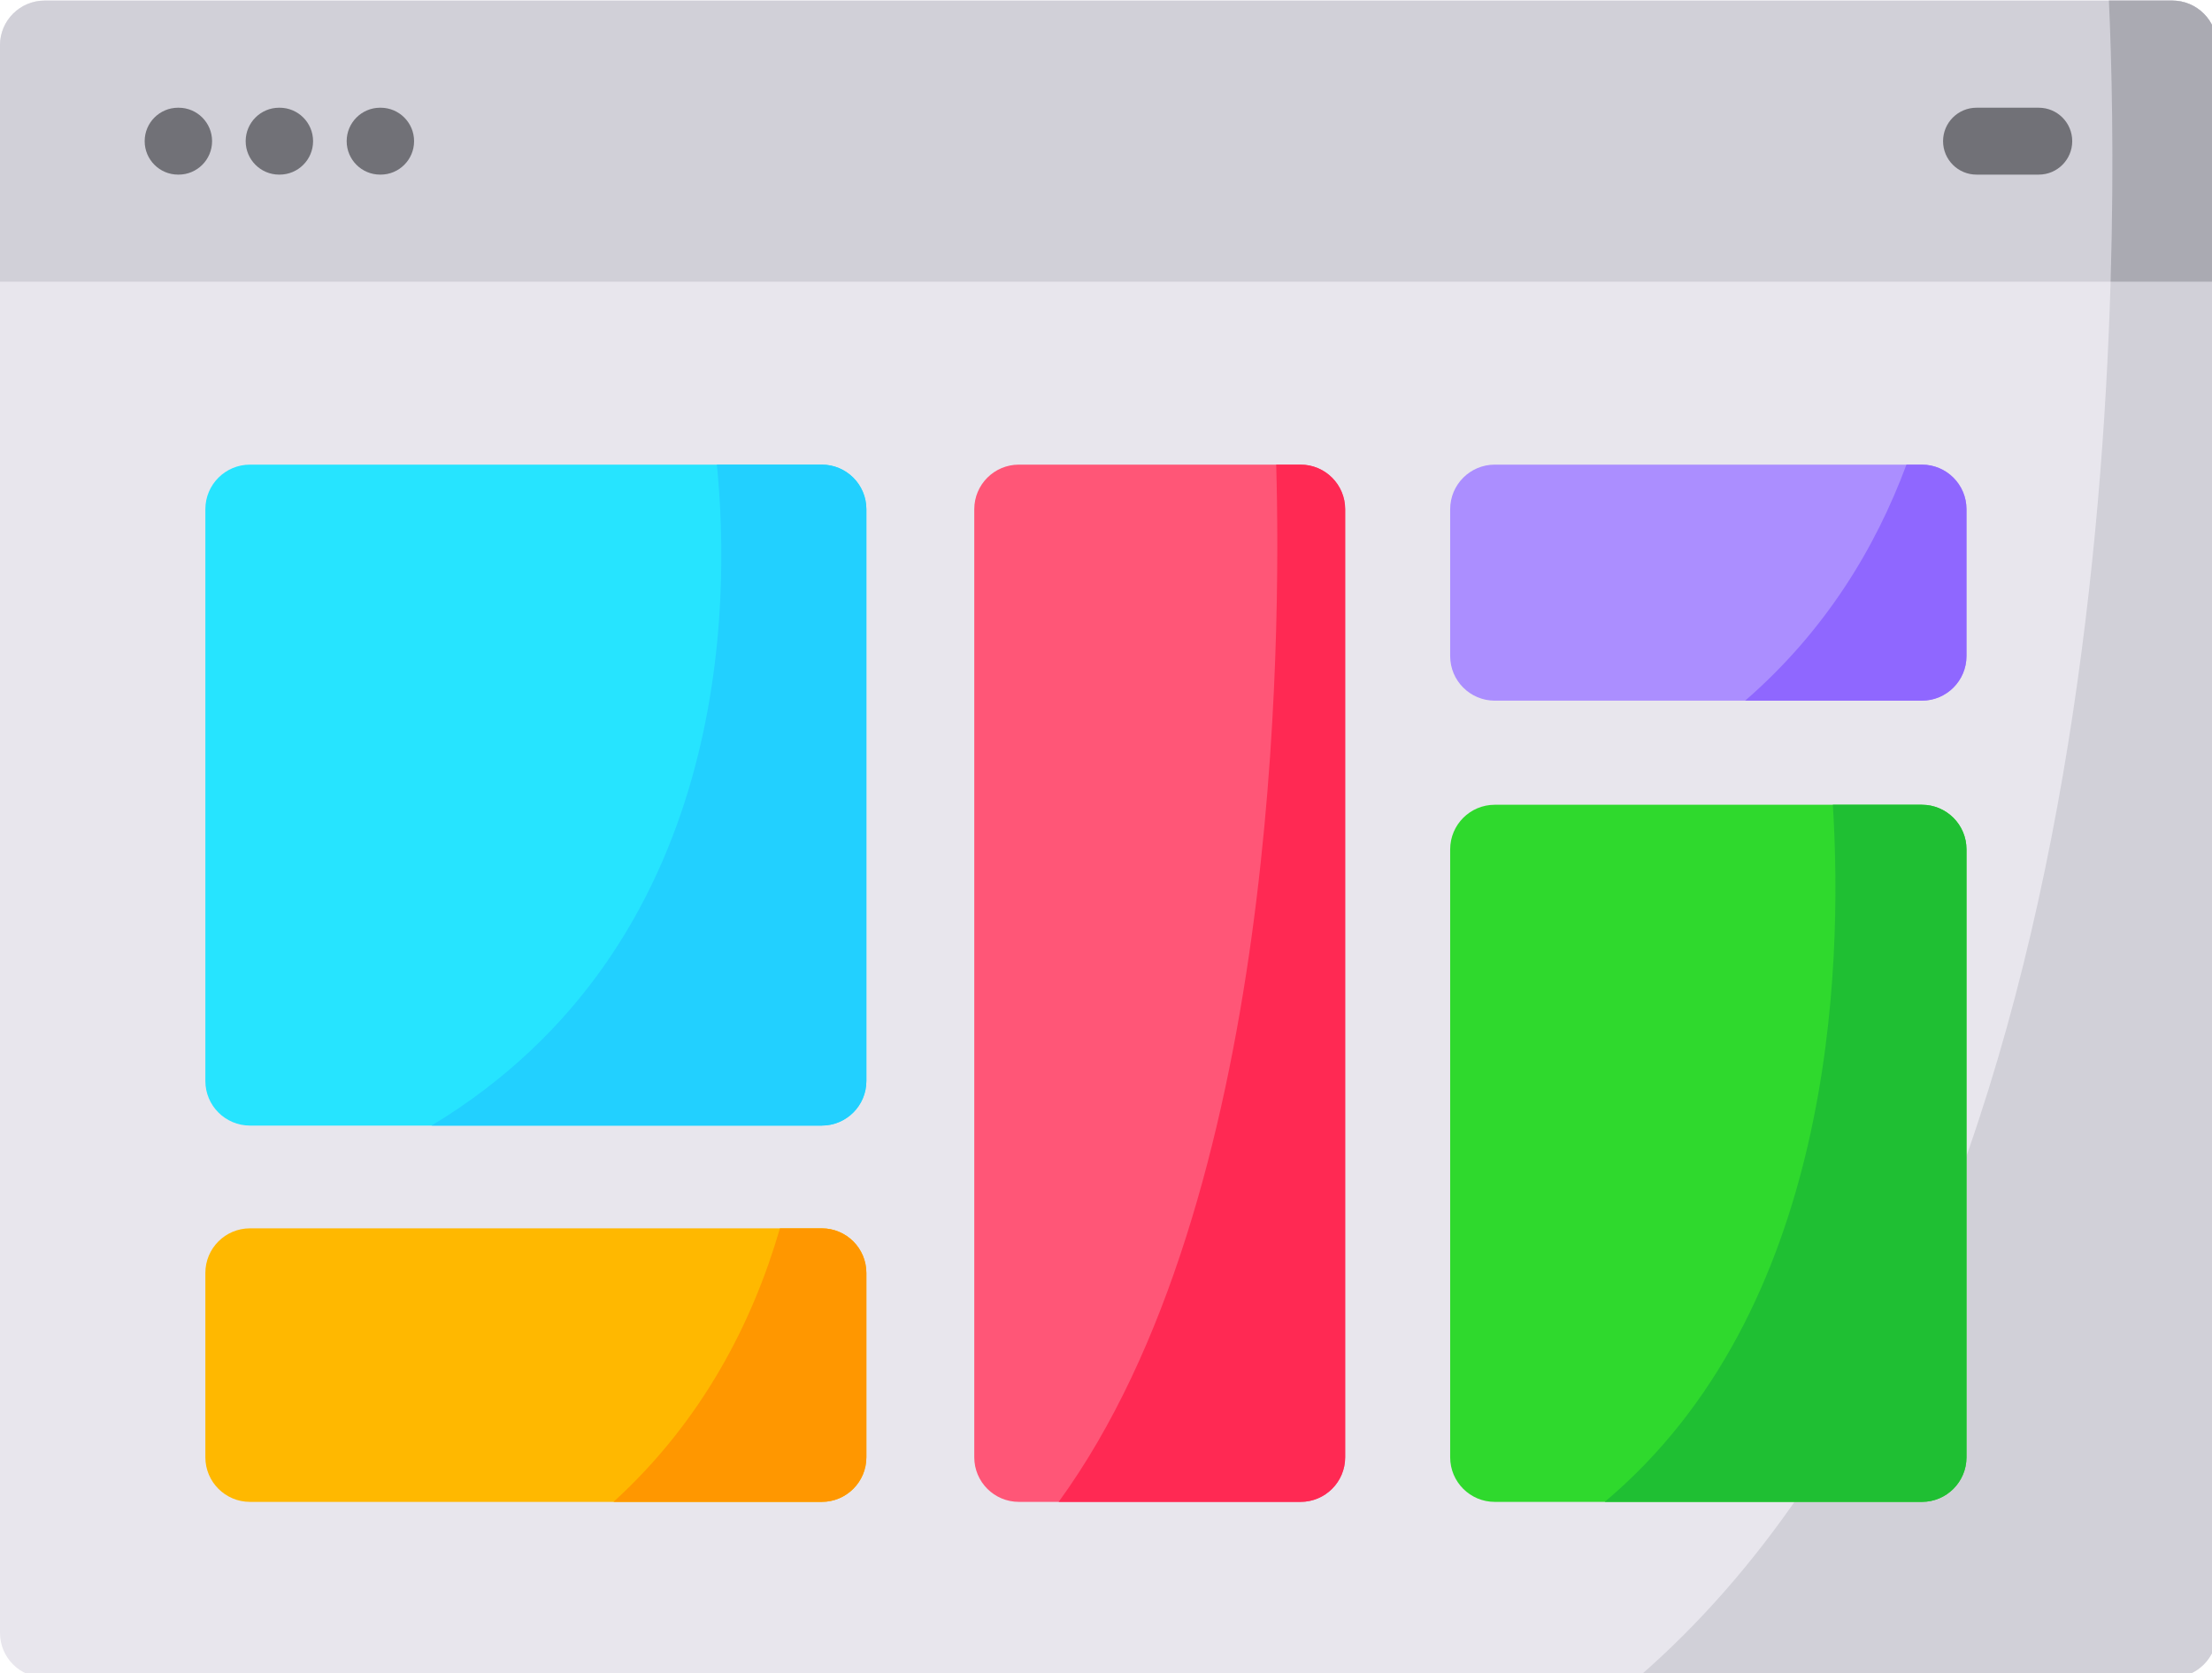
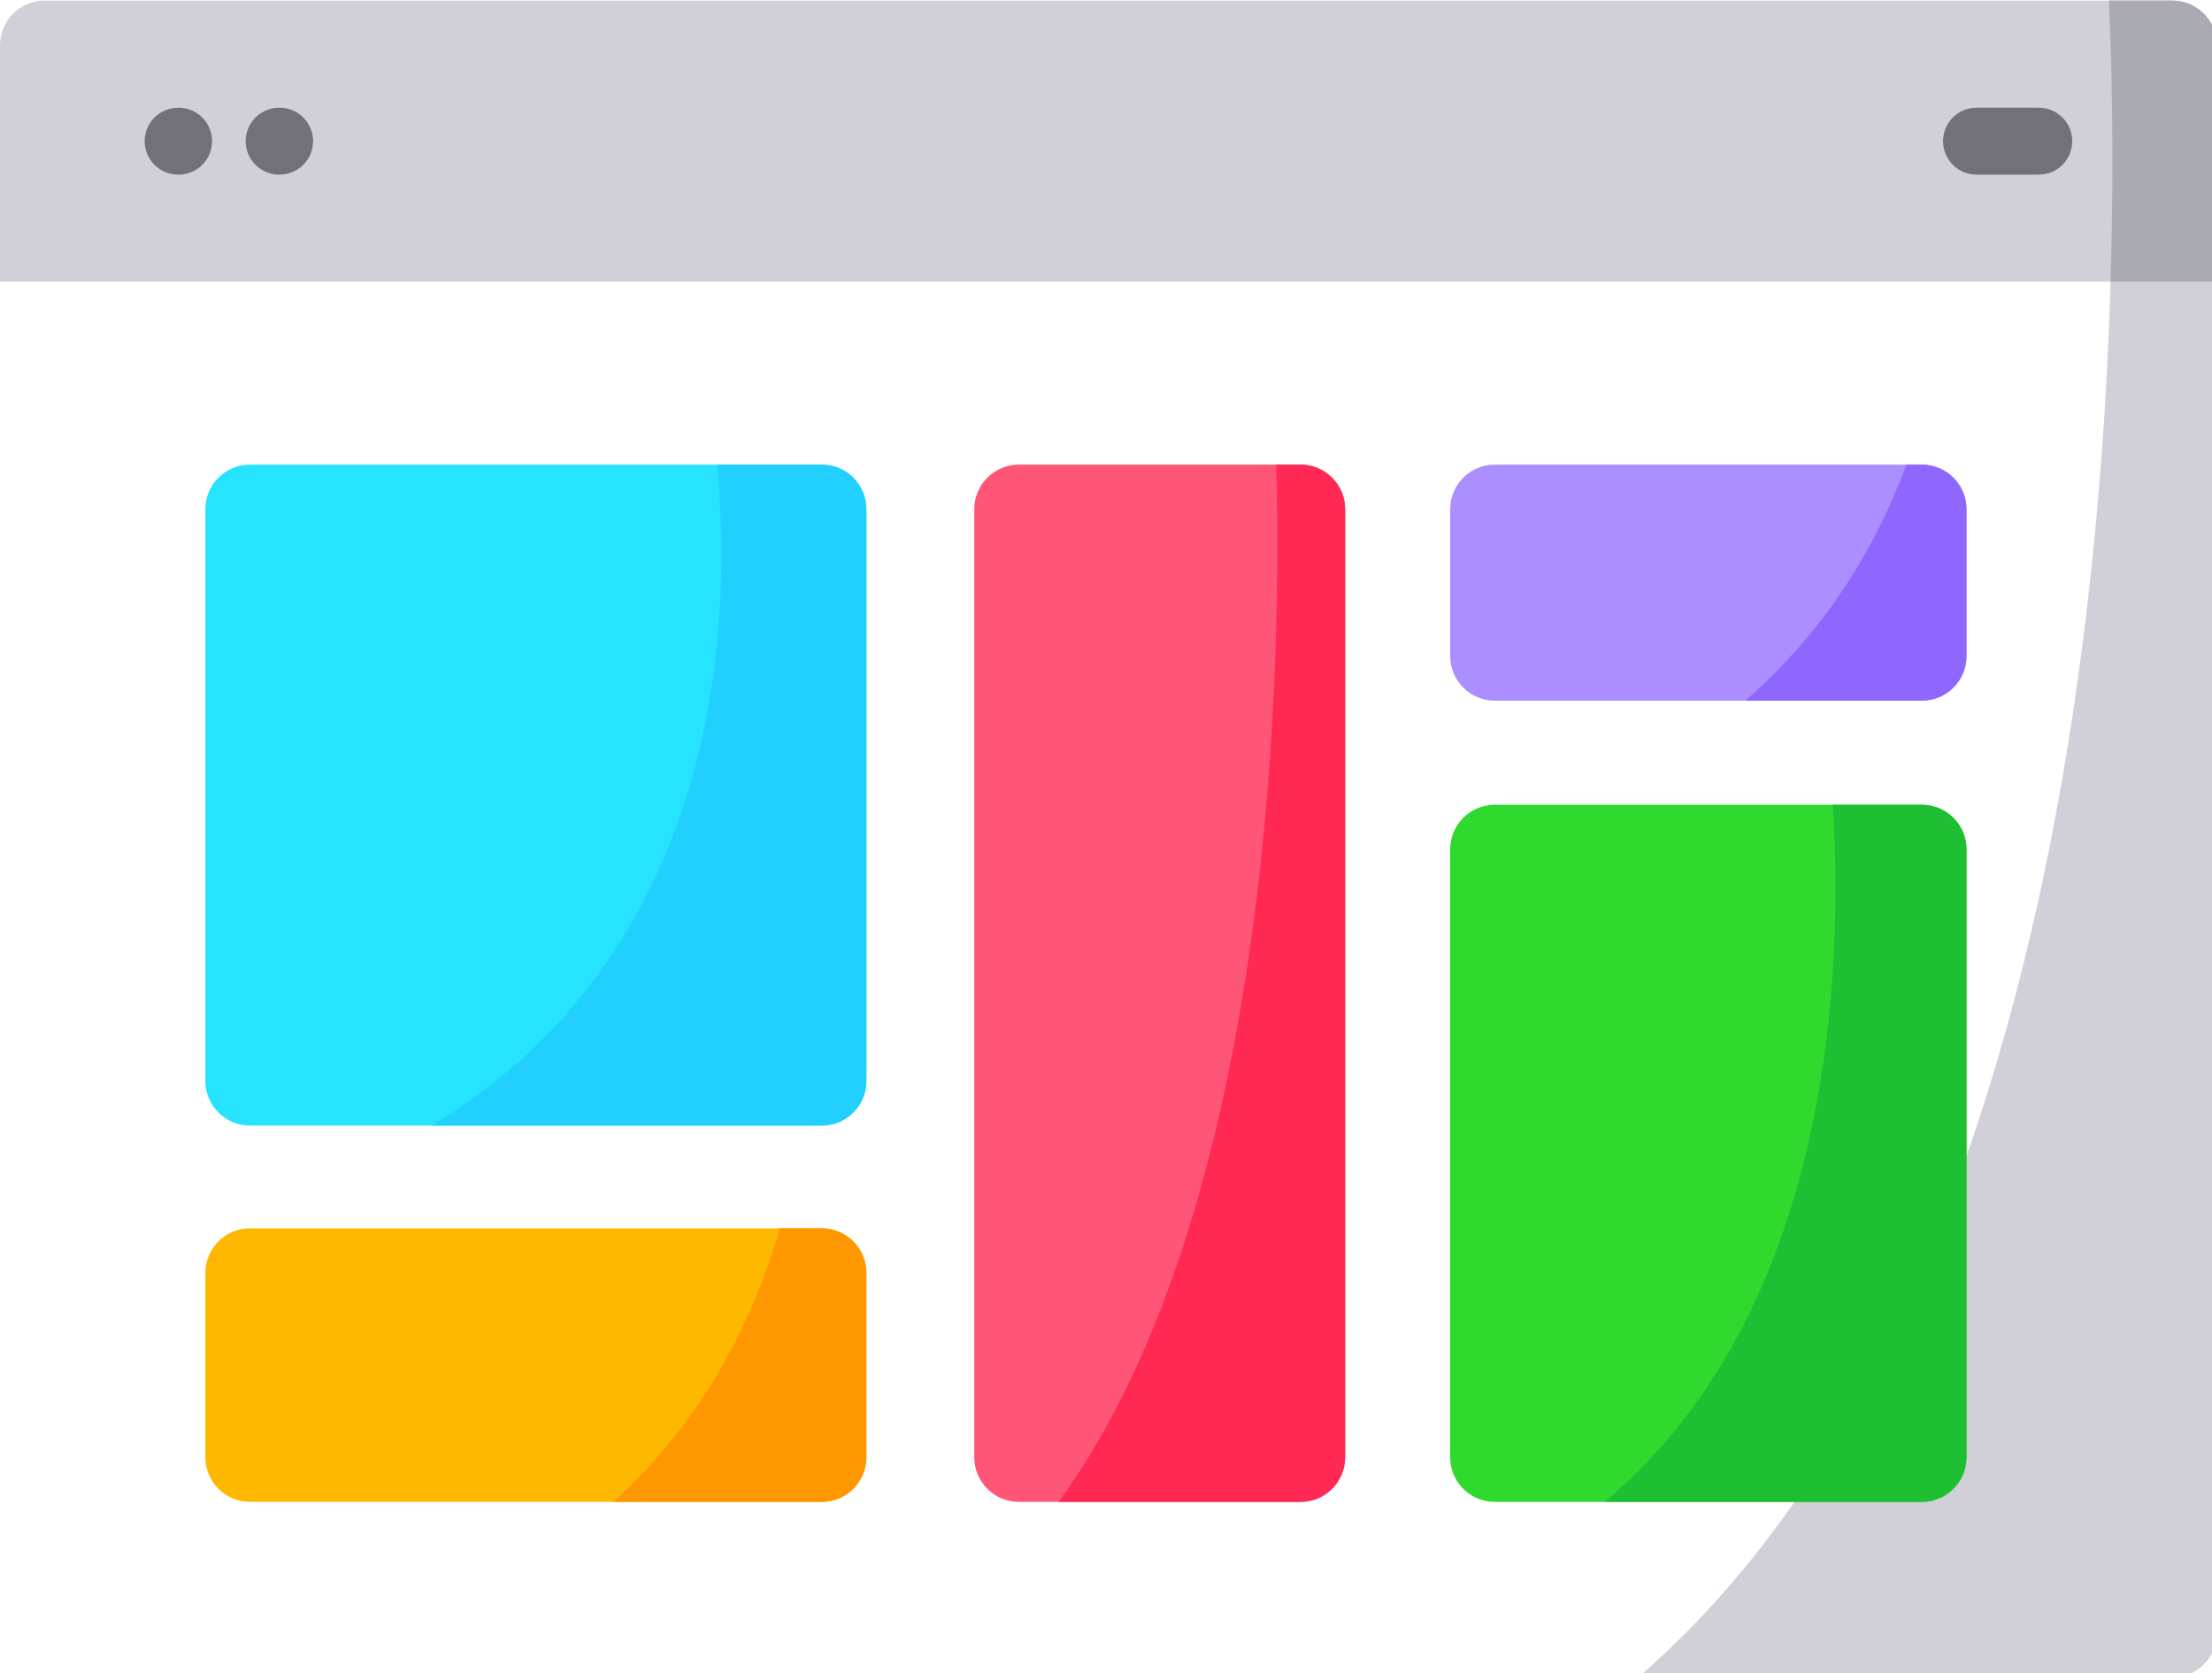
<svg xmlns="http://www.w3.org/2000/svg" version="1.1" width="105.75" viewBox="0 0 105.75 80" height="80" id="Capa_1">
  <defs id="defs51" />
  <g transform="matrix(0.207,0,0,0.207,0,-12.875)" id="g46">
    <g id="g44">
      <g id="g20">
-         <path id="path2" fill="#e8e6ed" d="m 512,72.638 v 366.724 c 0,5.687 -4.615,10.302 -10.302,10.302 H 10.302 C 4.615,449.664 0,445.049 0,439.362 V 72.638 C 0,66.951 4.615,62.336 10.302,62.336 h 491.396 c 5.687,0 10.302,4.615 10.302,10.302 z" />
        <path id="path4" fill="#d1d0d8" d="m 512,72.638 v 366.724 c 0,5.687 -4.615,10.302 -10.302,10.302 H 378.303 C 492.282,351.004 489.748,121.603 487.059,62.337 h 14.639 C 507.385,62.336 512,66.951 512,72.638 Z" />
        <path id="path6" fill="#d1d0d8" d="m 512,72.638 v 54.631 H 0 V 72.638 C 0,66.951 4.615,62.336 10.302,62.336 h 491.396 c 5.687,0 10.302,4.615 10.302,10.302 z" />
        <path id="path8" fill="#aaaab2" d="m 512,72.638 v 54.631 h -24.549 c 0.845,-28.289 0.237,-51.19 -0.391,-64.932 h 14.639 C 507.385,62.336 512,66.951 512,72.638 Z" />
        <g id="g18" fill="#717177">
          <path id="path10" d="m 41.255,102.531 h -0.117 c -4.268,0 -7.726,-3.459 -7.726,-7.726 0,-4.267 3.459,-7.726 7.726,-7.726 h 0.117 c 4.268,0 7.726,3.459 7.726,7.726 0,4.266 -3.459,7.726 -7.726,7.726 z" />
          <path id="path12" d="m 64.58,102.531 h -0.116 c -4.268,0 -7.726,-3.459 -7.726,-7.726 0,-4.267 3.459,-7.726 7.726,-7.726 h 0.116 c 4.268,0 7.726,3.459 7.726,7.726 0.001,4.266 -3.458,7.726 -7.726,7.726 z" />
-           <path id="path14" d="m 87.907,102.531 h -0.116 c -4.268,0 -7.726,-3.459 -7.726,-7.726 0,-4.267 3.459,-7.726 7.726,-7.726 h 0.116 c 4.268,0 7.726,3.459 7.726,7.726 0.001,4.266 -3.458,7.726 -7.726,7.726 z" />
          <path id="path16" d="m 470.862,102.531 h -14.377 c -4.268,0 -7.726,-3.459 -7.726,-7.726 0,-4.267 3.459,-7.726 7.726,-7.726 h 14.377 c 4.268,0 7.726,3.459 7.726,7.726 10e-4,4.266 -3.458,7.726 -7.726,7.726 z" />
        </g>
      </g>
      <path id="path22" fill="#26e4ff" d="m 200.092,179.818 v 132.059 c 0,5.69 -4.612,10.302 -10.302,10.302 H 57.731 c -5.69,0 -10.302,-4.612 -10.302,-10.302 V 179.818 c 0,-5.69 4.612,-10.302 10.302,-10.302 H 189.79 c 5.69,0 10.302,4.613 10.302,10.302 z" />
      <path id="path24" fill="#22d0ff" d="m 200.092,179.818 v 132.059 c 0,5.69 -4.612,10.302 -10.302,10.302 H 99.67 c 69.177,-41.805 69.074,-120.881 65.89,-152.662 h 24.23 c 5.69,-0.001 10.302,4.612 10.302,10.301 z" />
      <path id="path26" fill="#ffb800" d="m 200.092,356.216 v 42.577 c 0,5.69 -4.612,10.302 -10.302,10.302 H 57.731 c -5.69,0 -10.302,-4.612 -10.302,-10.302 v -42.577 c 0,-5.69 4.612,-10.302 10.302,-10.302 H 189.79 c 5.69,0 10.302,4.613 10.302,10.302 z" />
      <path id="path28" fill="#ff9700" d="m 200.092,356.216 v 42.577 c 0,5.69 -4.612,10.302 -10.302,10.302 h -48.099 c 20.439,-18.646 32.059,-41.238 38.436,-63.181 h 9.663 c 5.69,0 10.302,4.613 10.302,10.302 z" />
      <path id="path30" fill="#ab8eff" d="m 454.166,179.818 v 33.913 c 0,5.69 -4.612,10.302 -10.302,10.302 h -98.64 c -5.69,0 -10.302,-4.612 -10.302,-10.302 v -33.913 c 0,-5.69 4.612,-10.302 10.302,-10.302 h 98.64 c 5.689,0 10.302,4.613 10.302,10.302 z" />
      <path id="path32" fill="#8f67ff" d="m 454.166,179.818 v 33.913 c 0,5.69 -4.612,10.302 -10.302,10.302 h -40.816 c 18.481,-16.04 30.102,-35.242 37.251,-54.517 h 3.564 c 5.69,0 10.303,4.613 10.303,10.302 z" />
      <path id="path34" fill="#2fd92d" d="m 454.166,258.38 v 140.414 c 0,5.69 -4.612,10.302 -10.302,10.302 h -98.64 c -5.69,0 -10.302,-4.612 -10.302,-10.302 V 258.38 c 0,-5.69 4.612,-10.302 10.302,-10.302 h 98.64 c 5.689,0 10.302,4.612 10.302,10.302 z" />
      <path id="path36" fill="#1fbf33" d="m 454.166,258.38 v 140.414 c 0,5.69 -4.612,10.302 -10.302,10.302 h -73.256 c 52.611,-44.184 55.094,-122.499 52.694,-161.017 h 20.562 c 5.689,-0.001 10.302,4.611 10.302,10.301 z" />
      <g id="g42">
        <path id="path38" fill="#ff5677" d="m 310.672,179.818 v 218.975 c 0,5.69 -4.612,10.302 -10.302,10.302 h -65.056 c -5.69,0 -10.302,-4.612 -10.302,-10.302 V 179.818 c 0,-5.69 4.612,-10.302 10.302,-10.302 h 65.056 c 5.69,0 10.302,4.613 10.302,10.302 z" />
        <path id="path40" fill="#ff2953" d="m 310.672,179.818 v 218.975 c 0,5.69 -4.612,10.302 -10.302,10.302 h -55.867 c 50.705,-69.723 51.406,-198.732 50.242,-239.579 h 5.625 c 5.69,0 10.302,4.613 10.302,10.302 z" />
      </g>
    </g>
  </g>
</svg>